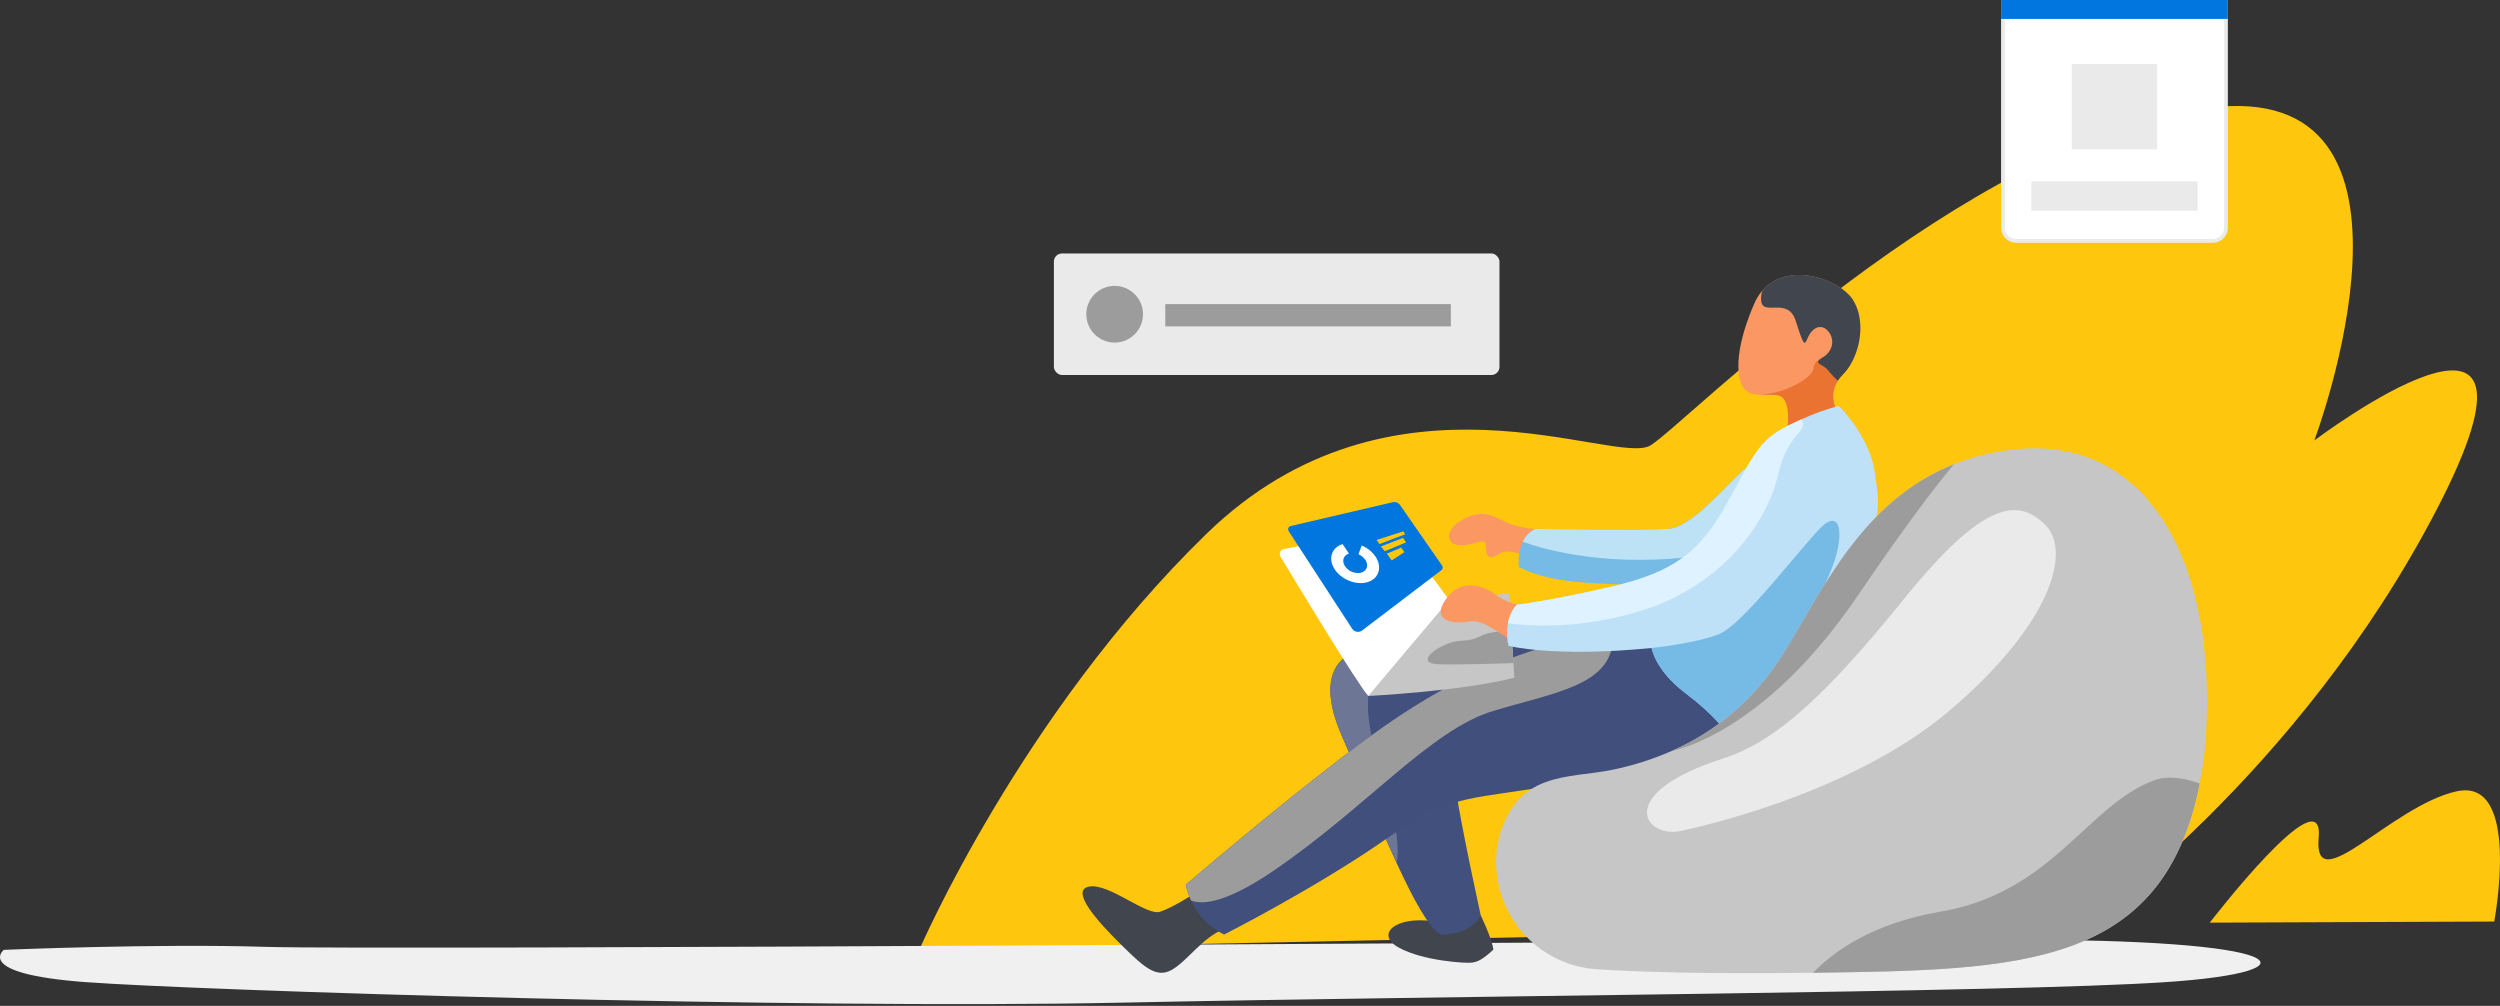
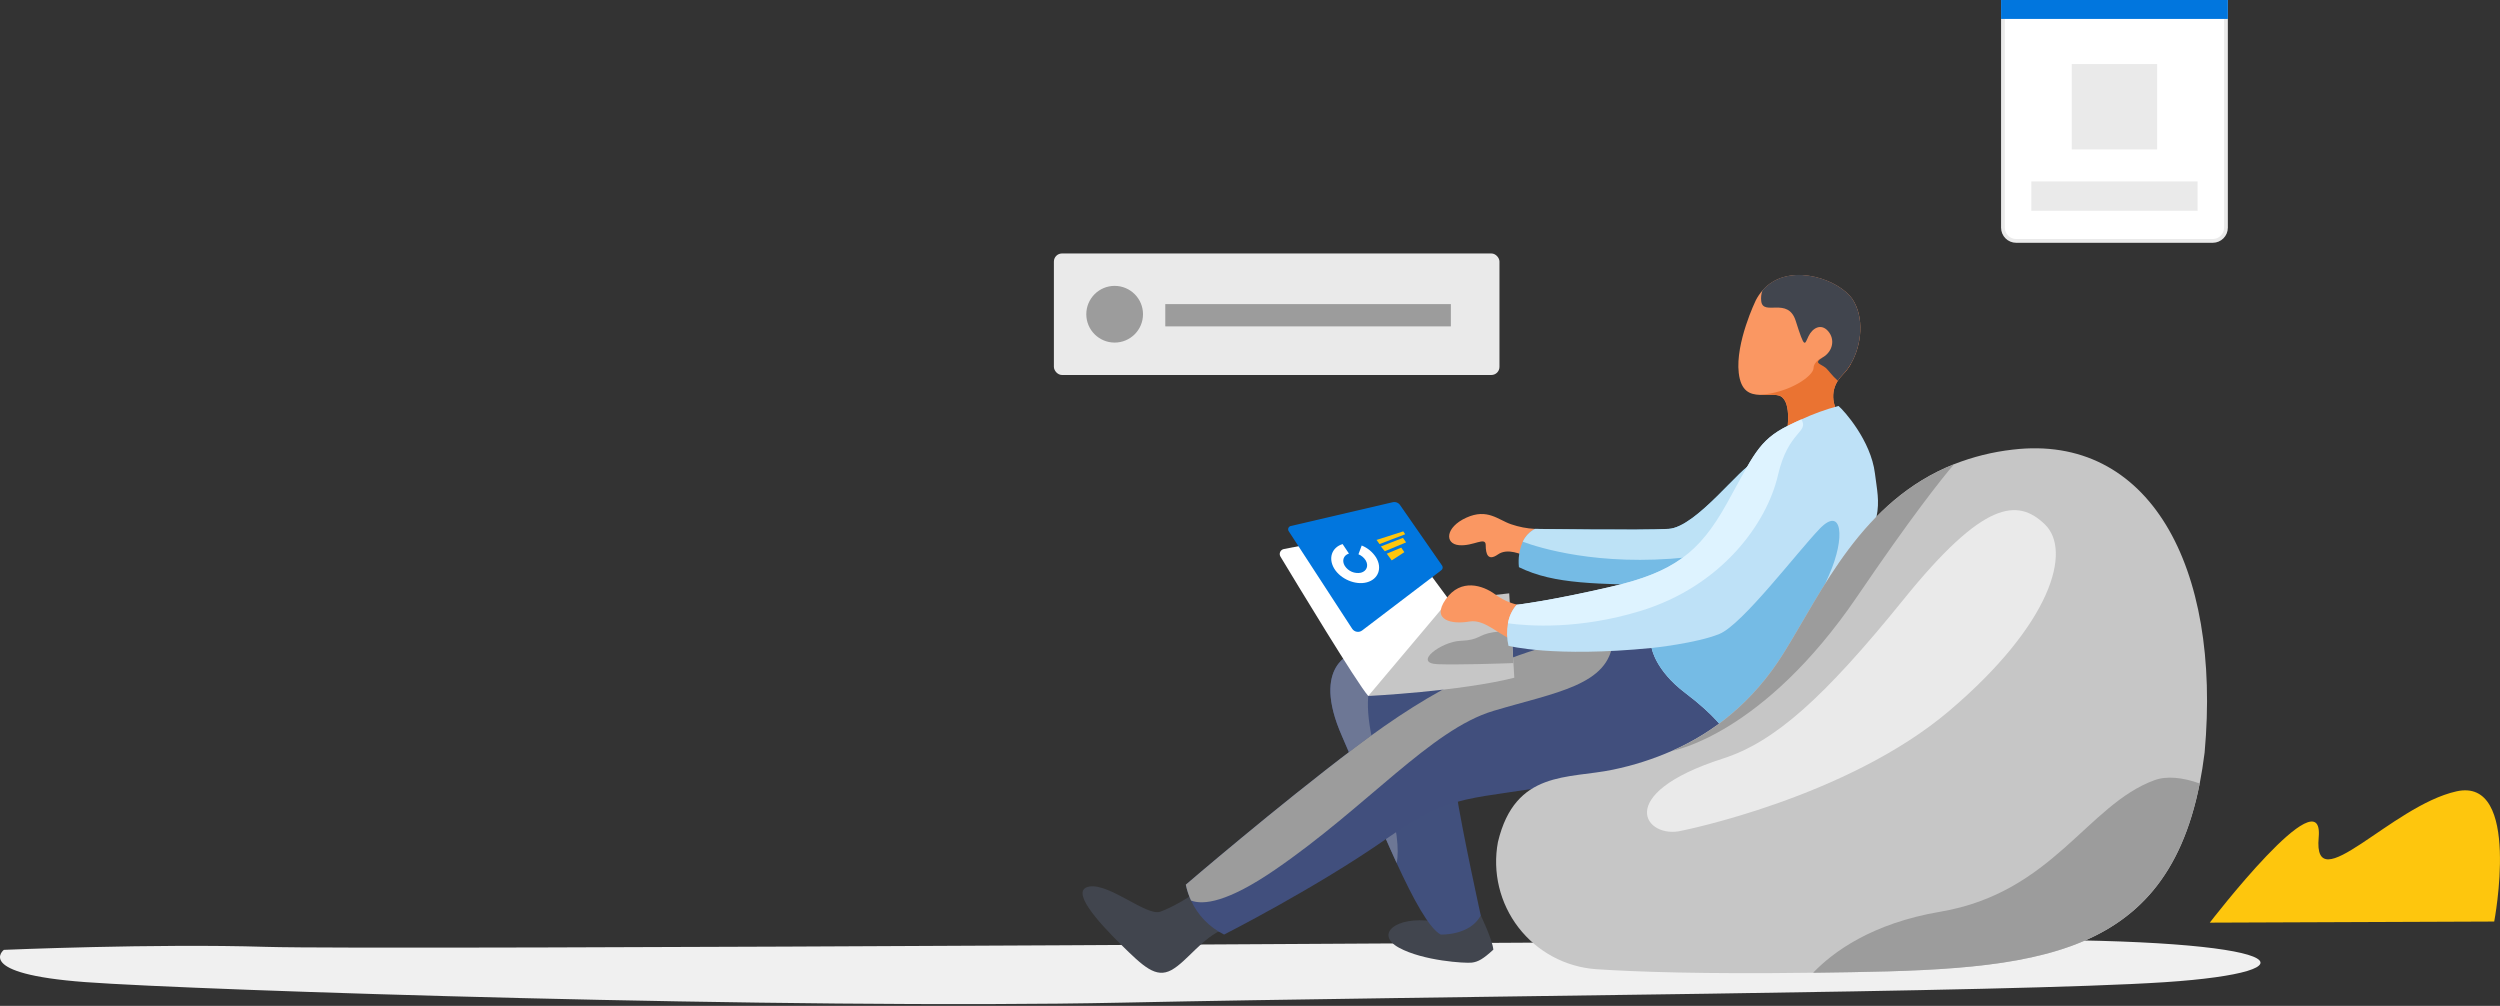
<svg xmlns="http://www.w3.org/2000/svg" width="937" height="377" viewBox="0 0 937 377" fill="none">
  <rect x="0" y="0" width="937" height="377" fill="#333333" stroke="none" />
-   <path fill-rule="evenodd" clip-rule="evenodd" d="M780.491 346.896C780.491 346.896 861.66 290.372 913.312 190.898C964.965 91.423 867.4 165.097 867.4 165.097C867.4 165.097 918.983 28.091 827.194 40.517C735.404 52.944 631.839 158.862 618.605 166.938C605.371 175.015 521.779 132.368 452.125 200.129C382.471 267.889 344.565 355.971 344.565 355.971L780.491 346.896Z" fill="#FEC60D" />
  <path fill-rule="evenodd" clip-rule="evenodd" d="M828.228 345.81C828.228 345.81 871.222 289.894 869.042 313.897C866.862 337.899 896.223 302.043 920.686 296.598C945.148 291.154 934.832 345.394 934.832 345.394L828.228 345.81Z" fill="#FEC60D" />
  <path d="M750.709 0.709H834.291V85.328C834.291 88.069 832.069 90.291 829.328 90.291H755.672C752.931 90.291 750.709 88.069 750.709 85.328V0.709Z" fill="white" />
  <rect x="776.5" y="24" width="32" height="32" fill="#EAEAEA" />
  <rect x="761.343" y="68" width="62.314" height="11" fill="#EAEAEA" />
  <path d="M750.709 0.709H834.291V85.328C834.291 88.069 832.069 90.291 829.328 90.291H755.672C752.931 90.291 750.709 88.069 750.709 85.328V0.709Z" stroke="#EAEAEA" stroke-width="1.418" />
  <rect x="750" width="85" height="7.093" fill="#0176DE" />
  <path fill-rule="evenodd" clip-rule="evenodd" d="M1.445 356.006C1.445 356.006 -10.087 364.968 32.004 368.094C74.095 371.22 297.004 378.393 420.576 375.788C544.149 373.183 752.416 372.028 811.415 368.12C870.414 364.212 860.914 351.664 750.02 352.272C639.125 352.879 141.422 356.179 99.739 354.885C58.056 353.592 1.445 356.006 1.445 356.006Z" fill="#F0F0F0" />
  <rect x="395" y="95" width="167" height="45.545" rx="3.036" fill="#EAEAEA" />
  <path d="M417.773 128.4C423.642 128.4 428.4 123.642 428.4 117.773C428.4 111.903 423.642 107.146 417.773 107.146C411.903 107.146 407.146 111.903 407.146 117.773C407.146 123.642 411.903 128.4 417.773 128.4Z" fill="#9C9C9C" />
  <rect x="436.75" y="113.977" width="107.032" height="8.35" fill="#9C9C9C" />
  <path fill-rule="evenodd" clip-rule="evenodd" d="M550.602 340.409L554.996 343.092C554.996 343.092 559.338 352.098 559.711 355.927C555.882 359.444 554.023 360.486 551.644 360.79C549.265 361.094 533.408 360.165 524.333 355.198C515.258 350.231 522.883 343.301 536.951 345.263C551.019 347.226 550.602 340.409 550.602 340.409Z" fill="#41454E" />
  <path fill-rule="evenodd" clip-rule="evenodd" d="M545.703 296.364C548.091 311.822 554.986 343.092 554.986 343.092C550.983 350.726 539.971 350.274 539.971 350.274C535.629 347.929 529.742 337.101 523.472 323.493C516.525 308.426 509.169 289.964 502.96 275.87C491.142 249.054 507.189 244.729 507.189 244.729C516.631 240.378 526.512 237.05 536.663 234.804C575.741 226.267 601.48 239.093 601.48 239.093L588.714 256.817C588.714 256.817 543.315 280.907 545.703 296.364Z" fill="#41507D" />
  <path fill-rule="evenodd" clip-rule="evenodd" d="M519.339 295.591C523.916 310.423 524.376 318.786 523.482 323.493C516.535 308.426 509.179 289.964 502.97 275.87C491.151 249.054 507.199 244.729 507.199 244.729C516.641 240.378 526.522 237.05 536.673 234.803C507.66 247.065 509.17 262.627 519.339 295.591Z" fill="#6D7795" />
  <path fill-rule="evenodd" clip-rule="evenodd" d="M446.828 335.416C446.828 335.416 439.88 339.958 434.844 341.712C429.807 343.466 415.834 331.004 408.288 332.281C400.742 333.557 411.562 345.55 420.064 353.93C428.565 362.31 433.211 366.73 439.029 363.587C444.848 360.443 450.84 351.134 458.785 348.225C466.731 345.316 446.828 335.416 446.828 335.416Z" fill="#41454E" />
  <path fill-rule="evenodd" clip-rule="evenodd" d="M653.776 250.322L646.603 274.081C646.603 274.081 637.051 284.693 592.684 292.656C548.318 300.619 545.496 296.312 519.34 314.566C493.183 332.819 458.786 350.274 458.786 350.274C453.317 347.566 448.942 343.063 446.394 337.517C445.52 335.618 444.864 333.625 444.44 331.578C444.44 331.578 478.447 302.356 508.085 279.995C536.89 258.285 563.445 243.896 603.713 236.575L607.247 235.959C649.512 228.864 653.776 250.322 653.776 250.322Z" fill="#414F7D" />
  <path fill-rule="evenodd" clip-rule="evenodd" d="M604.512 240.179C603.244 256.878 583.045 259.466 559.703 266.448C536.36 273.43 512.323 302.408 477.813 326.02C460.08 338.177 451.014 339.289 446.394 337.517C445.52 335.618 444.864 333.625 444.44 331.577C444.44 331.577 478.447 302.356 508.085 279.995C536.89 258.285 563.445 243.896 603.713 236.575C604.35 237.663 604.629 238.924 604.512 240.179Z" fill="#9C9C9C" />
  <path fill-rule="evenodd" clip-rule="evenodd" d="M567.561 254.012C547.362 259.127 512.852 260.855 512.852 260.855L511.358 249.054L543.159 224.869L565.651 222.385L566.519 236.731L567.24 248.524L567.561 254.012Z" fill="#C6C6C6" />
  <path fill-rule="evenodd" clip-rule="evenodd" d="M567.223 248.524C561.396 248.733 546.72 249.202 538.992 248.95C529.213 248.637 540.155 240.457 547.415 240.179C554.675 239.901 553.798 237.904 559.703 236.957C561.954 236.63 564.235 236.554 566.502 236.731L567.223 248.524Z" fill="#9C9C9C" />
  <path fill-rule="evenodd" clip-rule="evenodd" d="M481.173 205.782C480.875 205.84 480.595 205.97 480.358 206.159C480.12 206.349 479.931 206.592 479.808 206.87C479.684 207.148 479.63 207.451 479.648 207.754C479.666 208.058 479.758 208.352 479.914 208.613C485.802 218.382 508.51 255.949 512.826 260.855L543.142 224.86L523.777 198.635C523.565 198.345 523.276 198.122 522.942 197.991C522.608 197.861 522.244 197.828 521.892 197.897L481.173 205.782Z" fill="white" />
  <path fill-rule="evenodd" clip-rule="evenodd" d="M483.77 197.15C483.572 197.196 483.387 197.29 483.233 197.423C483.078 197.555 482.958 197.724 482.882 197.913C482.806 198.102 482.777 198.307 482.797 198.509C482.817 198.712 482.886 198.907 482.997 199.078L506.783 235.637C506.978 235.937 507.233 236.194 507.533 236.391C507.832 236.588 508.168 236.721 508.521 236.782C508.874 236.843 509.235 236.831 509.583 236.746C509.931 236.661 510.258 236.505 510.543 236.288L540.216 213.71C540.478 213.513 540.653 213.222 540.705 212.898C540.757 212.574 540.681 212.243 540.494 211.973L524.732 189.282C524.435 188.855 524.016 188.526 523.53 188.339C523.044 188.151 522.513 188.114 522.006 188.231L483.77 197.15Z" fill="#0176DE" />
  <path fill-rule="evenodd" clip-rule="evenodd" d="M503.205 203.915C499.115 205.2 497.743 209.273 500.087 213.137C502.432 217.002 507.972 219.416 512.288 218.261C516.604 217.106 518.159 212.929 515.762 208.943C514.474 206.922 512.589 205.353 510.369 204.453L509.145 207.744C510.252 208.194 511.193 208.977 511.837 209.985C513.044 211.982 512.271 214.066 510.1 214.648C508.946 214.884 507.749 214.766 506.664 214.309C505.579 213.851 504.658 213.077 504.021 212.086C502.849 210.15 503.535 208.118 505.584 207.475L503.205 203.915Z" fill="white" />
  <path fill-rule="evenodd" clip-rule="evenodd" d="M525.947 199.156L515.926 202.369L517.046 203.915L526.659 200.242L525.947 199.156Z" fill="#FEC60D" />
  <path fill-rule="evenodd" clip-rule="evenodd" d="M525.834 201.596L517.55 204.809L519.009 206.607L526.998 203.29L525.834 201.596Z" fill="#FEC60D" />
  <path fill-rule="evenodd" clip-rule="evenodd" d="M525.192 205.252L519.765 207.527L521.623 210.037L526.356 206.946L525.192 205.252Z" fill="#FEC60D" />
  <path fill-rule="evenodd" clip-rule="evenodd" d="M580.387 202.23L575.342 198.235C572.288 198.077 569.272 197.492 566.38 196.499C561.491 194.857 557.505 190.42 549.577 194.024C541.648 197.627 541.414 203.854 546.833 204.331C552.251 204.809 556.845 200.936 556.845 204.331C556.845 207.727 557.714 210.41 561.43 207.805C565.147 205.2 570.366 207.987 571.92 208.343C573.475 208.699 580.387 202.23 580.387 202.23Z" fill="#FA9762" />
  <path fill-rule="evenodd" clip-rule="evenodd" d="M570.61 230.879L568.76 226.649C565.691 225.957 562.806 224.612 560.302 222.707C555.83 219.433 547.554 216.576 541.892 224.583C536.23 232.589 544.332 234.083 550.654 232.954C556.976 231.825 562.69 239.154 568.23 240.101C573.771 241.047 570.61 230.879 570.61 230.879Z" fill="#FA9762" />
  <path fill-rule="evenodd" clip-rule="evenodd" d="M646.75 205.738C641.209 213.649 633.724 219.815 624.345 219.52C598.736 218.703 582.784 219.216 569.289 212.573C568.934 209.317 569.434 206.024 570.739 203.02C571.702 200.956 573.32 199.268 575.341 198.218C575.341 198.218 614.914 198.817 625.387 198.218C635.86 197.619 652.854 174.32 657.249 173.547C660.079 173.026 656.38 192.009 646.75 205.738Z" fill="#75BBE5" />
  <path fill-rule="evenodd" clip-rule="evenodd" d="M646.75 205.738C642.051 207.378 637.169 208.44 632.213 208.899C599.04 212.373 576.636 205.226 570.739 203.038C571.702 200.973 573.32 199.285 575.342 198.235C575.342 198.235 614.915 198.835 625.387 198.235C635.86 197.636 652.855 174.32 657.249 173.547C660.08 173.026 656.38 192.009 646.75 205.738Z" fill="#BDE2F6" />
  <path fill-rule="evenodd" clip-rule="evenodd" d="M693.721 136.336C692.873 137.836 691.831 139.217 690.621 140.444C689.932 141.121 689.323 141.876 688.806 142.693C685.037 148.572 688.606 154.364 688.606 154.364L689.11 162.041L669.84 161.172C669.84 161.172 671.759 149.354 666.506 148.199C664.447 147.747 661.929 148.086 659.558 147.999C655.85 147.851 652.481 146.644 651.682 139.775C650.371 128.486 658.039 112.629 658.039 112.629C658.727 111.272 659.582 110.006 660.583 108.86C669.641 98.492 686.974 103.928 693.2 110.753C693.51 111.083 693.8 111.431 694.069 111.795L694.346 112.195C698.766 118.908 697.855 129.233 693.721 136.336Z" fill="#FA9762" />
  <path fill-rule="evenodd" clip-rule="evenodd" d="M690.639 140.452C684.082 147.009 688.624 154.347 688.624 154.347L689.128 162.023L669.858 161.155C669.858 161.155 671.777 149.336 666.523 148.181C664.465 147.73 661.947 148.068 659.576 147.981C670.865 147.235 679.645 140.843 679.714 137.995C679.784 135.147 683.535 133.766 683.535 133.766C687.136 133.454 690.736 134.373 693.748 136.371C692.895 137.862 691.85 139.235 690.639 140.452Z" fill="#EA7332" />
-   <path fill-rule="evenodd" clip-rule="evenodd" d="M693.722 136.336C692.874 137.836 691.832 139.217 690.622 140.444C689.932 141.121 689.323 141.876 688.807 142.693C686.575 140.73 685.22 138.672 684.343 137.925C682.233 136.189 679.506 136.189 683.266 133.896C687.026 131.603 687.817 127.122 685.168 124.1C682.519 121.078 679.306 122.945 677.813 126.046C676.319 129.146 676.449 131.048 673.028 120.245C670.136 111.127 660.87 118.569 660.115 112.942C659.939 111.552 660.097 110.141 660.575 108.825C669.632 98.457 686.966 103.893 693.192 110.718C693.476 111.06 693.765 111.407 694.06 111.761L694.338 112.16C698.767 118.907 697.855 129.233 693.722 136.336Z" fill="#41454E" />
+   <path fill-rule="evenodd" clip-rule="evenodd" d="M693.722 136.336C692.874 137.836 691.832 139.217 690.622 140.444C689.932 141.121 689.323 141.876 688.807 142.693C686.575 140.73 685.22 138.672 684.343 137.925C682.233 136.189 679.506 136.189 683.266 133.896C687.026 131.603 687.817 127.122 685.168 124.1C682.519 121.078 679.306 122.945 677.813 126.046C676.319 129.146 676.449 131.048 673.028 120.245C670.136 111.127 660.87 118.569 660.115 112.942C659.939 111.552 660.097 110.141 660.575 108.825C669.632 98.457 686.966 103.893 693.192 110.718C693.476 111.06 693.765 111.407 694.06 111.761L694.338 112.16C698.767 118.907 697.855 129.233 693.722 136.336" fill="#41454E" />
  <path fill-rule="evenodd" clip-rule="evenodd" d="M690.136 219.824C687.531 223.758 684.648 227.787 681.678 231.773C665.612 253.483 646.603 274.081 646.603 274.081C646.603 274.081 643.025 268.306 631.667 259.744C620.308 251.181 619.04 242.862 619.04 242.862C582.22 246.501 565.382 242.055 565.382 242.055C564.731 239.286 564.66 236.412 565.174 233.614C565.605 231.039 566.741 228.635 568.456 226.667C568.456 226.667 580.996 225.216 604.13 219.832C627.264 214.448 636.938 207.084 647.064 188.944C657.189 170.803 658.987 165.063 670.276 159.479C672.013 158.611 673.636 157.864 675.165 157.186C679.643 155.113 684.292 153.428 689.059 152.15C691.178 153.886 701.217 165.176 702.719 177.394C704.221 189.612 707.018 194.51 690.136 219.824Z" fill="#BEE1F7" />
  <path fill-rule="evenodd" clip-rule="evenodd" d="M666.367 178.141C662.164 196.308 645.144 219.746 614.811 228.994C591.772 236.028 572.928 234.673 565.19 233.614C565.622 231.039 566.758 228.635 568.473 226.667C568.473 226.667 581.013 225.216 604.147 219.832C627.281 214.448 636.955 207.084 647.08 188.944C657.206 170.803 658.986 165.063 670.275 159.479C672.012 158.61 673.636 157.864 675.164 157.186C678.091 162.249 670.275 161.25 666.367 178.141Z" fill="#DEF3FF" />
  <path fill-rule="evenodd" clip-rule="evenodd" d="M685.55 215.464C683.138 220.572 681.819 226.126 681.677 231.773C665.612 253.483 646.603 274.081 646.603 274.081C646.603 274.081 643.025 268.306 631.666 259.744C620.308 251.182 619.04 242.862 619.04 242.862C619.04 242.862 635.87 241.125 644.458 237.591C653.046 234.057 673.584 206.945 681.999 198.192C690.413 189.439 691.786 201.414 685.55 215.464Z" fill="#75BBE5" />
  <path fill-rule="evenodd" clip-rule="evenodd" d="M826.291 282.053C825.788 286.106 825.174 289.973 824.45 293.655C810.799 362.684 757.584 363.552 679.559 364.585H678.308C638.518 365.115 613.439 364.264 598.12 363.248C592.461 362.829 586.954 361.221 581.958 358.529C576.963 355.838 572.591 352.123 569.127 347.627C565.664 343.132 563.188 337.956 561.861 332.439C560.533 326.922 560.383 321.187 561.422 315.608C567.874 288.505 587.83 291.996 604.547 288.471C612.186 286.891 619.638 284.51 626.777 281.367C641.983 274.62 656.92 263.4 668.565 244.712C683.162 221.265 697.864 187.711 732.392 173.981C739.443 171.21 746.826 169.374 754.354 168.519C805.241 162.466 832.665 211.895 826.291 282.053Z" fill="#C6C6C6" />
  <path fill-rule="evenodd" clip-rule="evenodd" d="M824.45 293.655C810.799 362.684 757.584 363.552 679.559 364.585C686.983 356.848 701.512 346.071 727.216 341.712C769.351 334.565 782.298 301.618 807.482 292.422C811.98 290.737 818.111 291.345 824.45 293.655Z" fill="#9C9C9C" />
  <path fill-rule="evenodd" clip-rule="evenodd" d="M732.374 173.998C727.407 179.825 716.317 193.789 696.118 223.497C660.688 275.601 626.751 281.419 626.751 281.419C641.957 274.671 656.893 263.452 668.538 244.764C683.145 221.317 697.847 187.728 732.374 173.998Z" fill="#9C9C9C" />
  <path fill-rule="evenodd" clip-rule="evenodd" d="M630.407 311.318C630.407 311.318 692.202 299.048 730.62 266.387C769.038 233.727 776.601 206.346 766.406 196.525C756.212 186.703 743.507 187.502 713.521 224.591C683.535 261.68 665.065 278.128 645.717 284.32C603.93 297.736 616.834 314.765 630.407 311.318Z" fill="#EAEAEA" />
</svg>